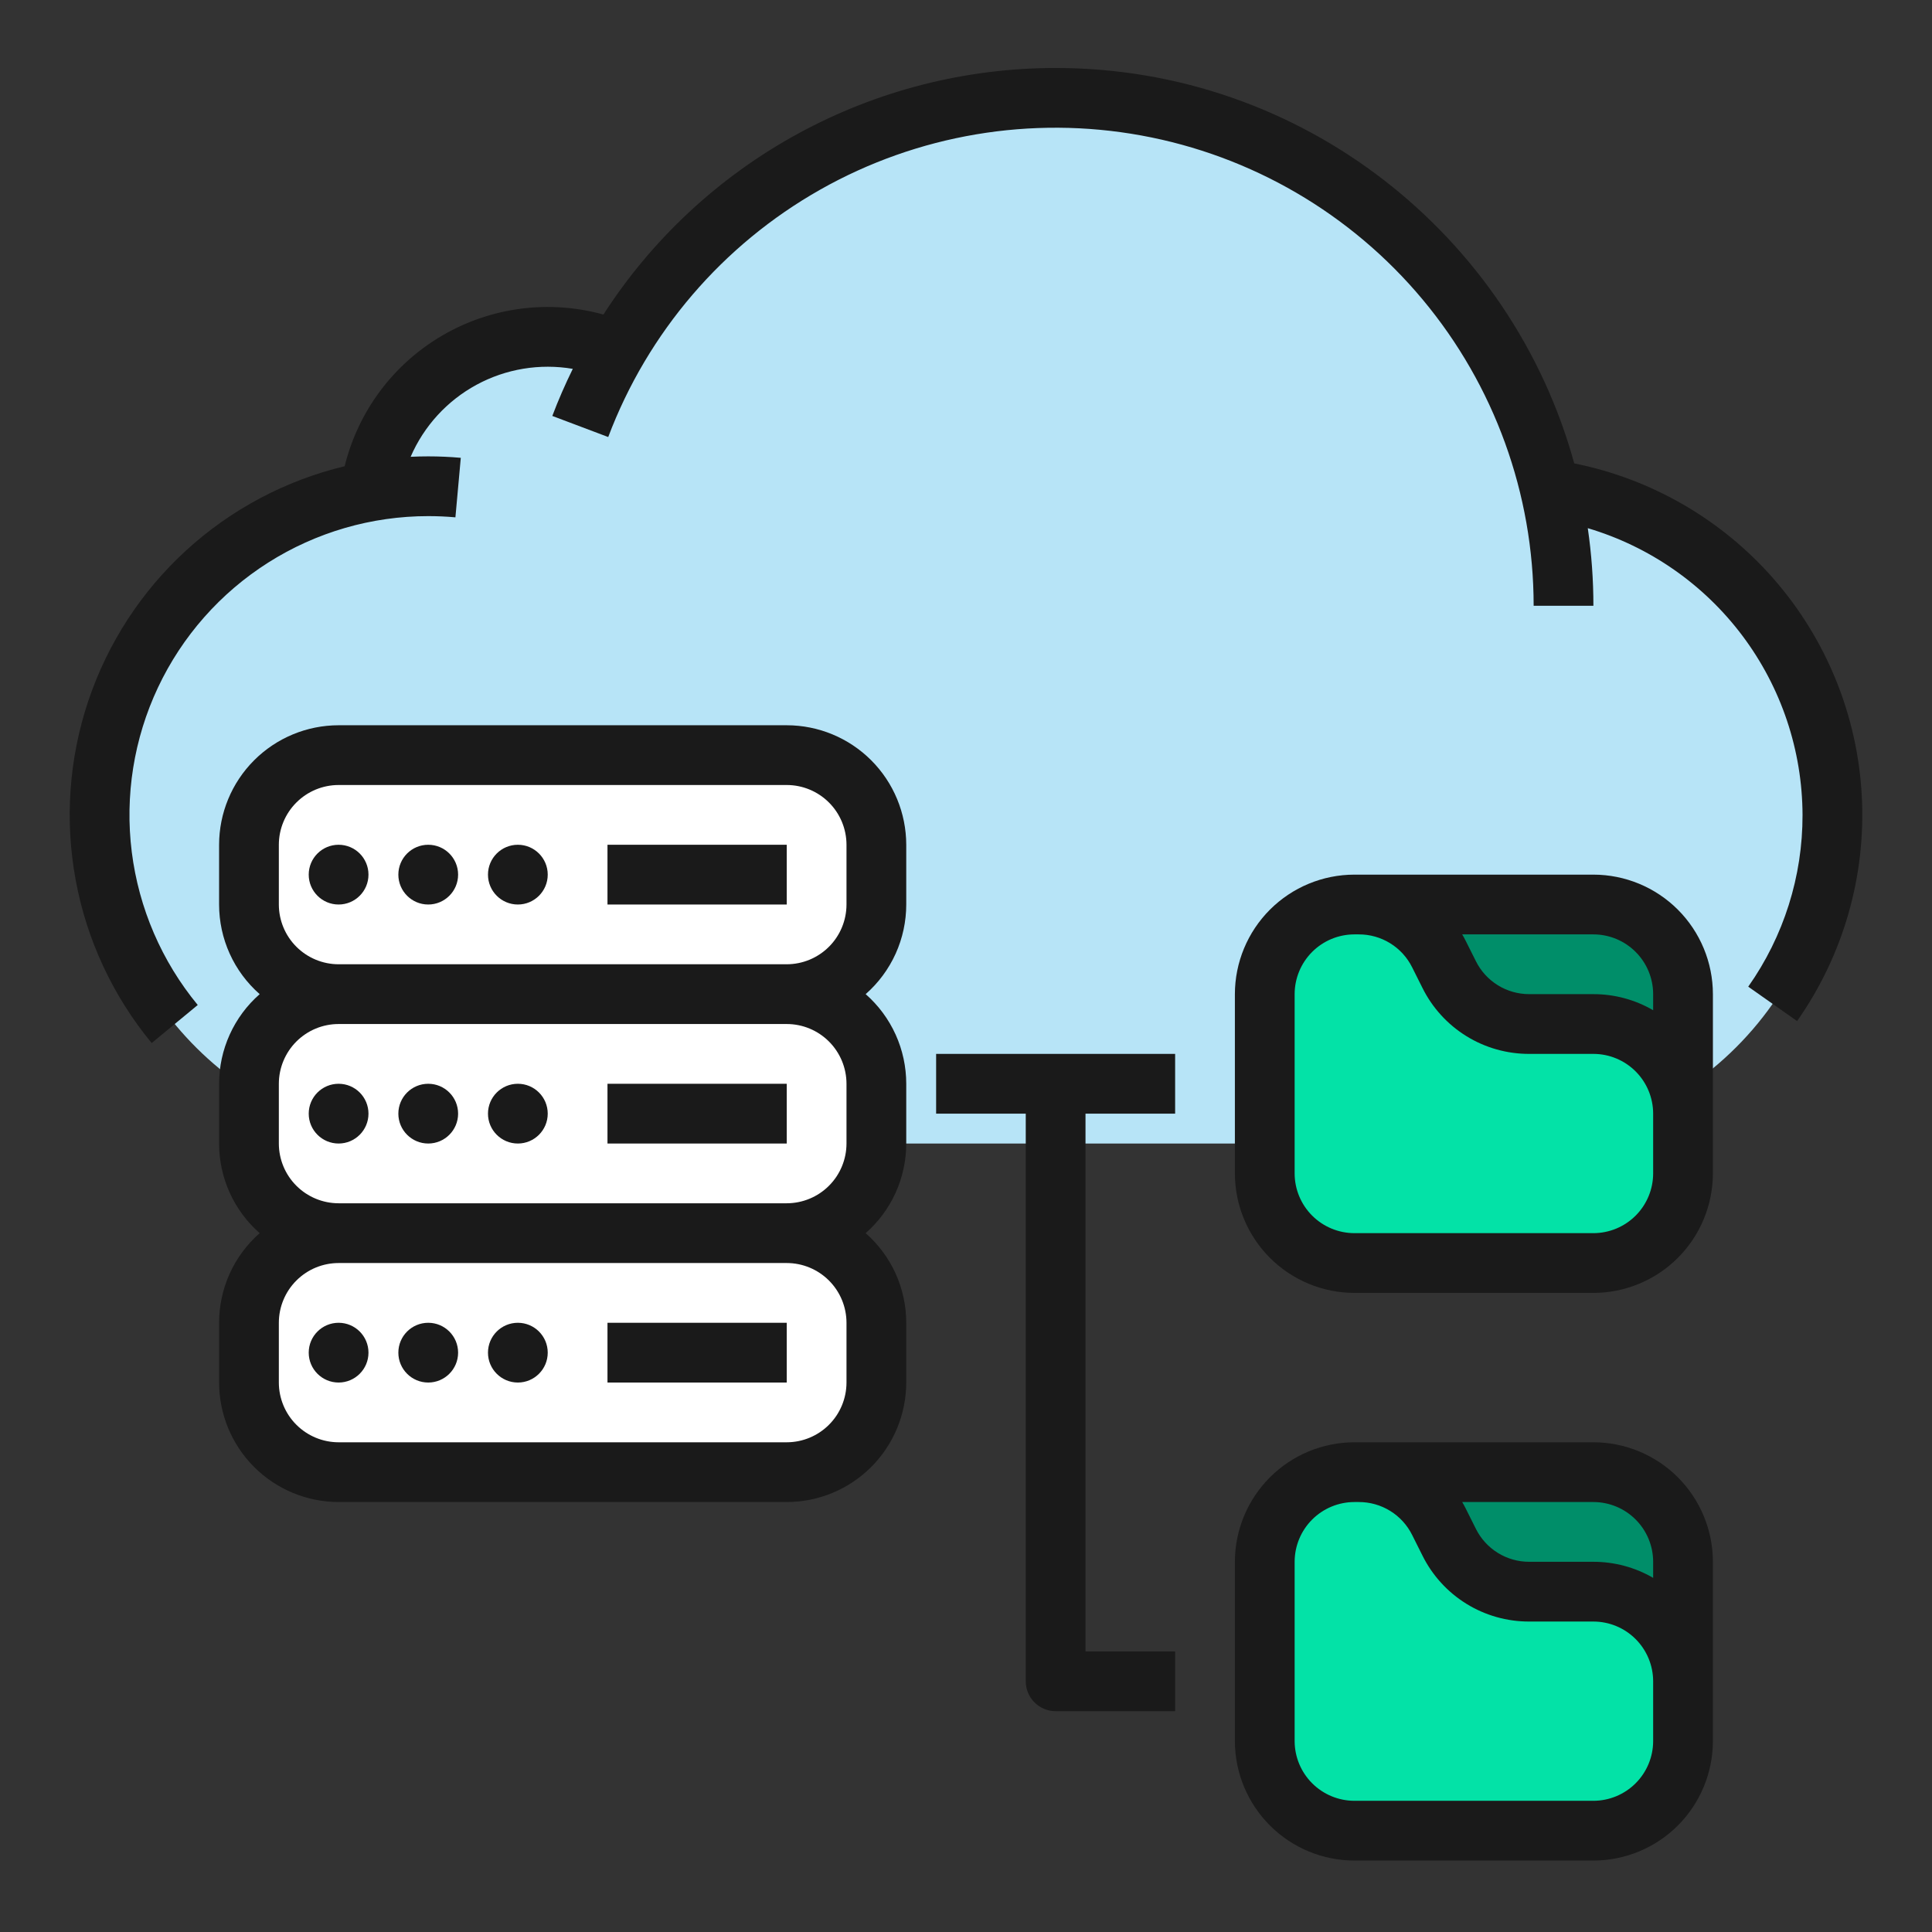
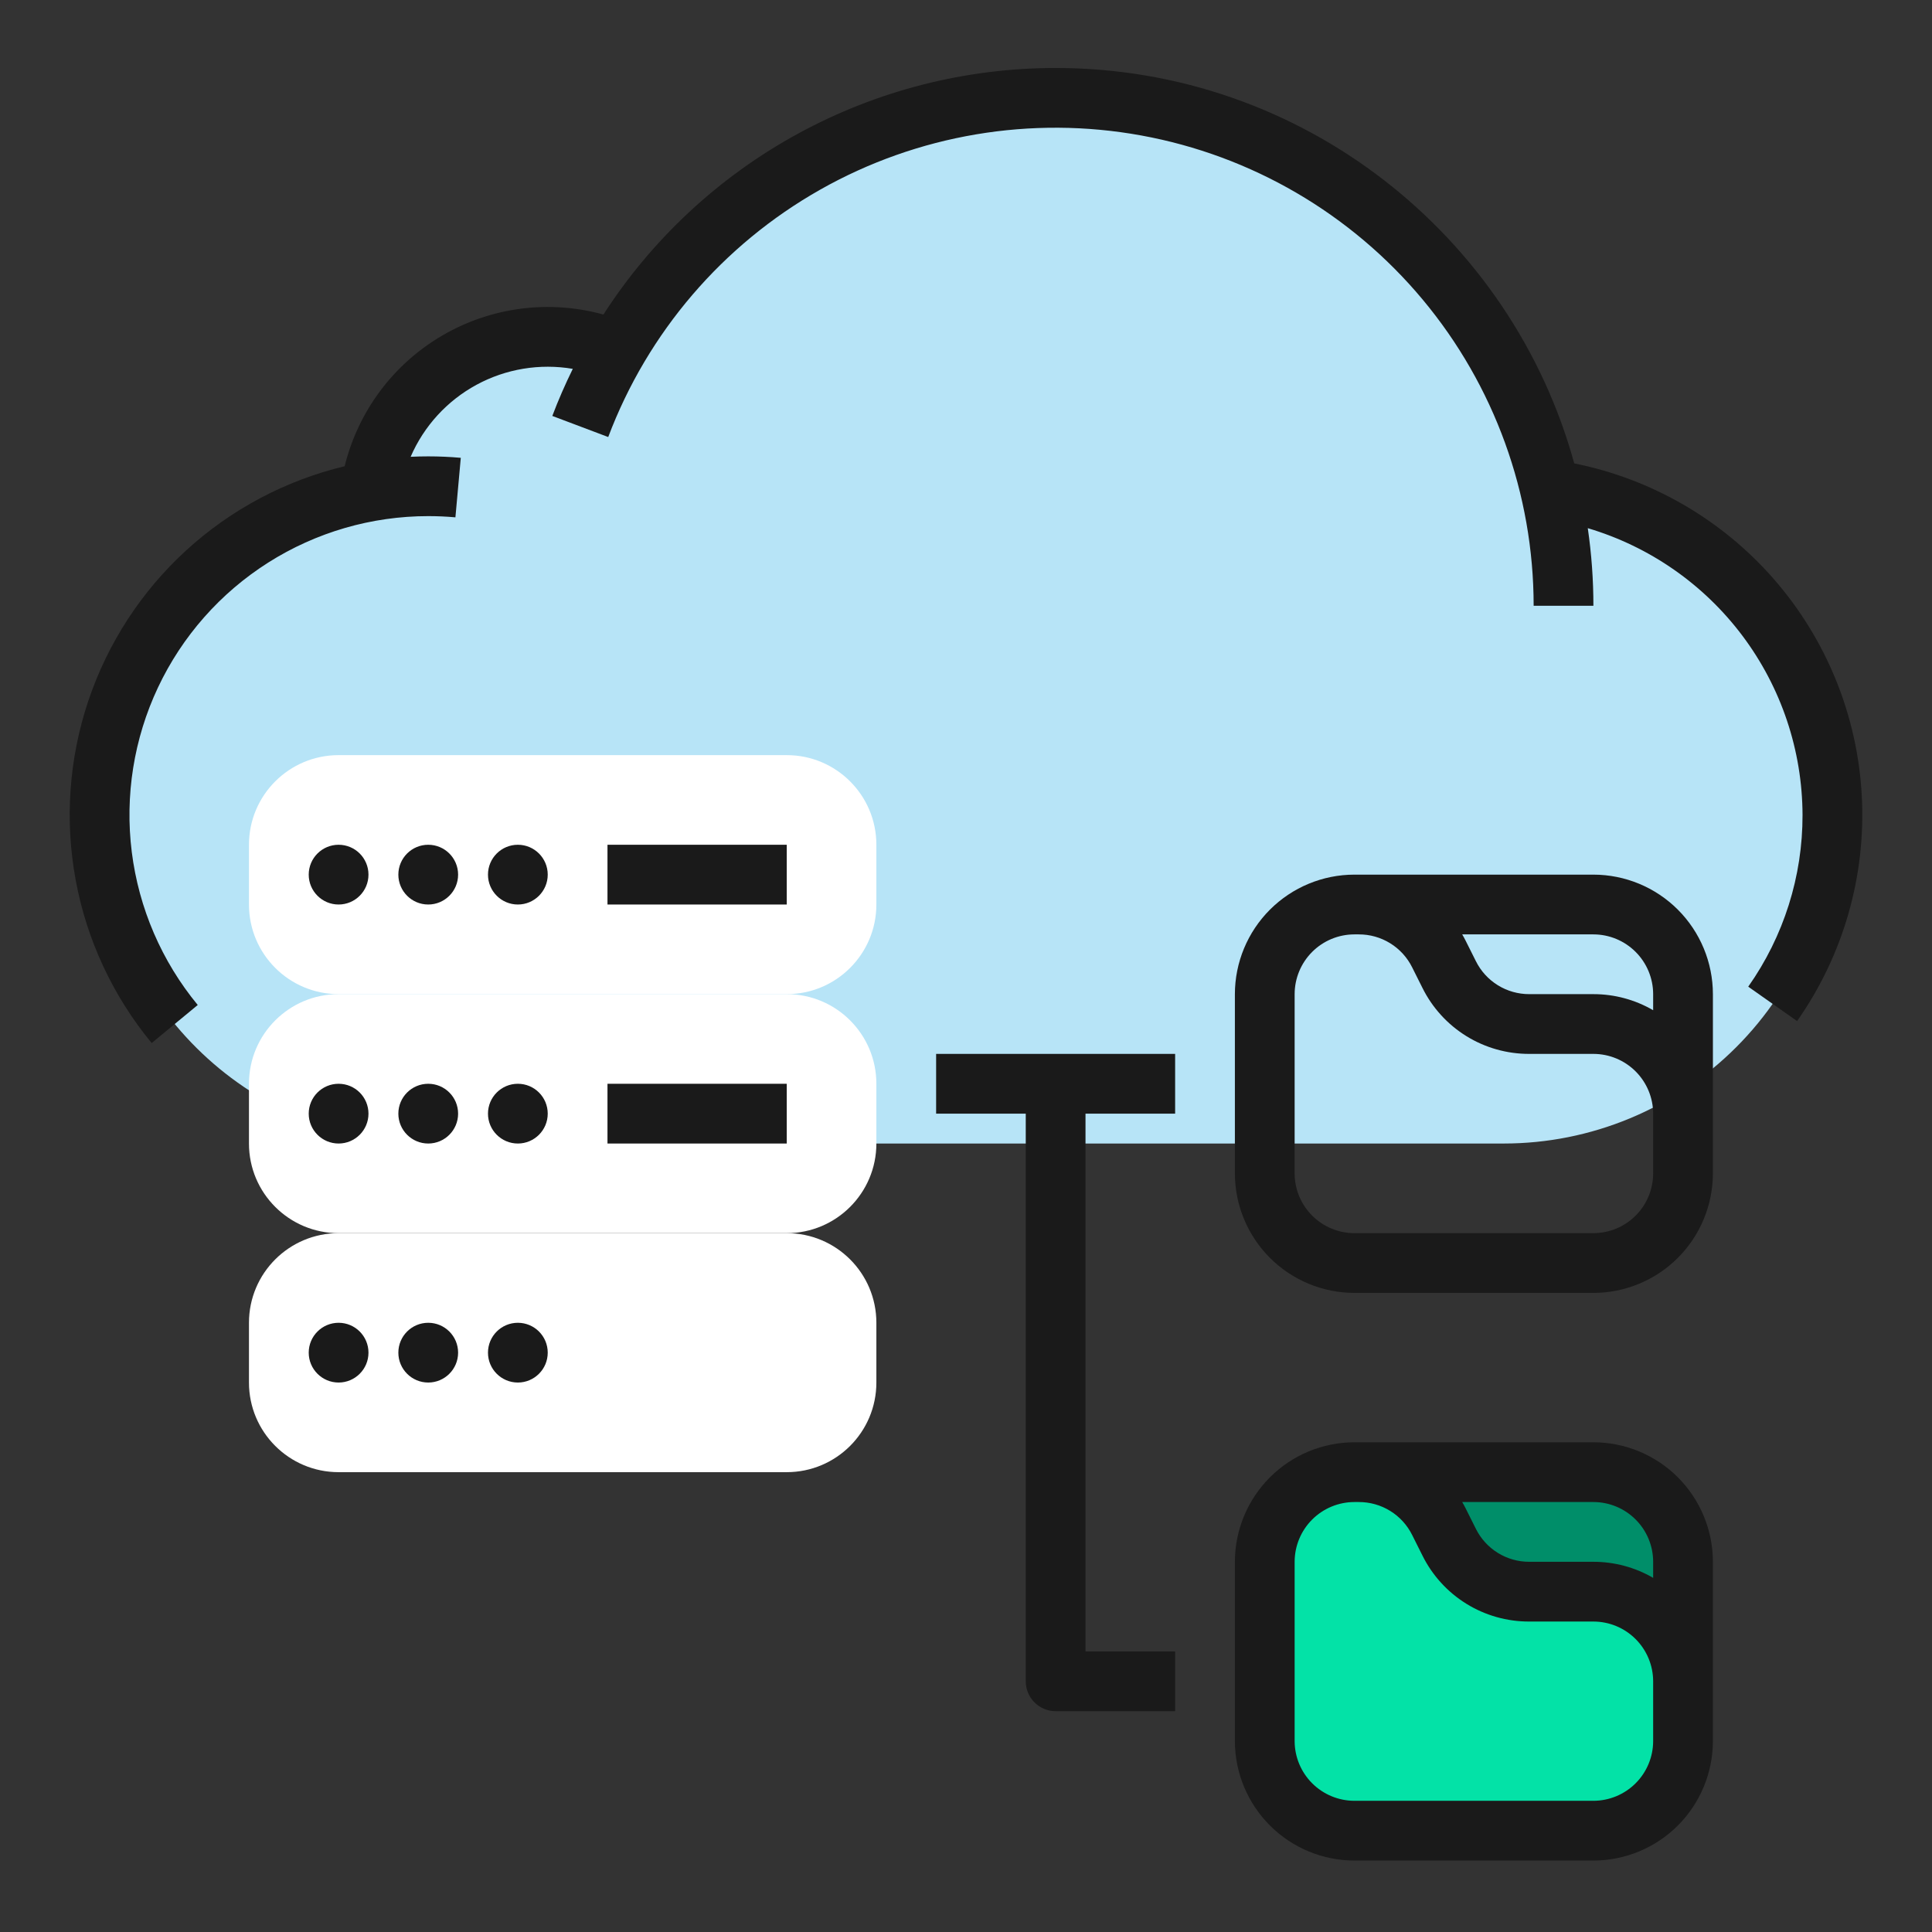
<svg xmlns="http://www.w3.org/2000/svg" width="97" height="97" viewBox="0 0 97 97" fill="none">
  <rect x="0" y="0" width="97" height="97" fill="#333333" stroke="none" />
  <path d="M92 40.913C92 45.289 90.262 49.486 87.167 52.58C84.073 55.674 79.876 57.413 75.5 57.413H21.5C17.409 57.412 13.463 55.892 10.43 53.147C7.396 50.401 5.49 46.627 5.082 42.556C4.674 38.486 5.793 34.408 8.221 31.116C10.65 27.823 14.215 25.55 18.224 24.737C18.344 24.713 18.466 24.69 18.586 24.668C18.886 22.517 19.954 20.548 21.592 19.122C23.23 17.697 25.329 16.912 27.5 16.913C27.629 16.913 27.759 16.915 27.888 16.922C28.94 16.965 29.976 17.193 30.948 17.597C33.515 13.184 37.346 9.643 41.947 7.431C46.548 5.219 51.706 4.439 56.755 5.191C61.805 5.943 66.512 8.192 70.269 11.648C74.026 15.105 76.659 19.608 77.829 24.578C81.762 25.137 85.362 27.097 87.966 30.098C90.569 33.099 92.002 36.94 92 40.913Z" fill="#B7E4F7" />
  <path d="M39.5 61.913H17C14.515 61.913 12.5 63.927 12.5 66.413V69.413C12.5 71.898 14.515 73.913 17 73.913H39.5C41.985 73.913 44 71.898 44 69.413V66.413C44 63.927 41.985 61.913 39.5 61.913Z" fill="white" />
  <path d="M39.5 49.913H17C14.515 49.913 12.5 51.927 12.5 54.413V57.413C12.5 59.898 14.515 61.913 17 61.913H39.5C41.985 61.913 44 59.898 44 57.413V54.413C44 51.927 41.985 49.913 39.5 49.913Z" fill="white" />
  <path d="M39.5 37.913H17C14.515 37.913 12.5 39.927 12.5 42.413V45.413C12.5 47.898 14.515 49.913 17 49.913H39.5C41.985 49.913 44 47.898 44 45.413V42.413C44 39.927 41.985 37.913 39.5 37.913Z" fill="white" />
-   <path d="M68 45.413H80C81.194 45.413 82.338 45.887 83.182 46.731C84.026 47.575 84.5 48.719 84.5 49.913V55.913H68V45.413Z" fill="#008E69" />
-   <path d="M63.5 49.913V58.913C63.5 60.106 63.974 61.251 64.818 62.095C65.662 62.938 66.806 63.413 68 63.413H80C81.194 63.413 82.338 62.938 83.182 62.095C84.026 61.251 84.5 60.106 84.5 58.913V55.913C84.5 54.719 84.026 53.575 83.182 52.731C82.338 51.887 81.194 51.413 80 51.413H76.781C75.945 51.413 75.126 51.18 74.415 50.74C73.704 50.301 73.13 49.672 72.756 48.925L72.244 47.9C71.87 47.153 71.296 46.524 70.585 46.085C69.874 45.645 69.055 45.413 68.219 45.413H68C66.806 45.413 65.662 45.887 64.818 46.731C63.974 47.575 63.5 48.719 63.5 49.913Z" fill="#03E2A7" />
  <path d="M68 73.913H80C81.194 73.913 82.338 74.387 83.182 75.231C84.026 76.075 84.5 77.219 84.5 78.413V84.413H68V73.913Z" fill="#008E69" />
  <path d="M63.5 78.413V87.413C63.5 88.606 63.974 89.751 64.818 90.595C65.662 91.439 66.806 91.913 68 91.913H80C81.194 91.913 82.338 91.439 83.182 90.595C84.026 89.751 84.5 88.606 84.5 87.413V84.413C84.5 83.219 84.026 82.075 83.182 81.231C82.338 80.387 81.194 79.913 80 79.913H76.781C75.945 79.913 75.126 79.68 74.415 79.24C73.704 78.801 73.13 78.172 72.756 77.425L72.244 76.4C71.87 75.653 71.296 75.024 70.585 74.585C69.874 74.145 69.055 73.913 68.219 73.913H68C66.806 73.913 65.662 74.387 64.818 75.231C63.974 76.075 63.5 77.219 63.5 78.413Z" fill="#03E2A7" />
  <path d="M89.047 29.06C86.439 26.081 82.921 24.044 79.038 23.266C75.897 11.835 65.415 3.413 53 3.413C48.482 3.412 44.036 4.545 40.07 6.708C36.103 8.871 32.743 11.994 30.296 15.792C28.943 15.418 27.528 15.319 26.136 15.501C24.744 15.684 23.402 16.143 22.191 16.854C20.979 17.564 19.922 18.51 19.083 19.635C18.244 20.761 17.639 22.044 17.304 23.408C14.334 24.12 11.594 25.576 9.341 27.639C7.089 29.702 5.399 32.305 4.43 35.201C3.461 38.098 3.245 41.193 3.802 44.196C4.359 47.2 5.671 50.011 7.615 52.368L9.928 50.458C8.118 48.263 6.97 45.599 6.616 42.777C6.263 39.954 6.719 37.089 7.932 34.516C9.145 31.943 11.065 29.768 13.467 28.245C15.87 26.722 18.655 25.913 21.5 25.913C21.956 25.913 22.415 25.933 22.865 25.974L23.135 22.986C22.595 22.937 22.045 22.913 21.5 22.913C21.204 22.913 20.91 22.92 20.617 22.934C21.283 21.393 22.448 20.12 23.924 19.319C25.4 18.519 27.102 18.237 28.758 18.519C28.381 19.288 28.035 20.075 27.73 20.883L30.537 21.942C32.521 16.685 36.286 12.291 41.176 9.524C46.067 6.757 51.773 5.794 57.301 6.802C62.829 7.81 67.828 10.725 71.427 15.039C75.027 19.353 76.999 24.794 77 30.413H80C80 29.109 79.906 27.808 79.718 26.518C82.823 27.441 85.549 29.339 87.491 31.931C89.433 34.524 90.488 37.673 90.5 40.913C90.507 44.001 89.554 47.015 87.774 49.538L90.226 51.265C92.545 47.967 93.689 43.985 93.475 39.959C93.261 35.933 91.701 32.095 89.047 29.06V29.06Z" fill="#1A1A1A" />
  <path d="M17 69.413C17.828 69.413 18.5 68.741 18.5 67.913C18.5 67.084 17.828 66.413 17 66.413C16.172 66.413 15.5 67.084 15.5 67.913C15.5 68.741 16.172 69.413 17 69.413Z" fill="#1A1A1A" />
  <path d="M21.5 69.413C22.328 69.413 23 68.741 23 67.913C23 67.084 22.328 66.413 21.5 66.413C20.672 66.413 20 67.084 20 67.913C20 68.741 20.672 69.413 21.5 69.413Z" fill="#1A1A1A" />
  <path d="M26 69.413C26.828 69.413 27.5 68.741 27.5 67.913C27.5 67.084 26.828 66.413 26 66.413C25.172 66.413 24.5 67.084 24.5 67.913C24.5 68.741 25.172 69.413 26 69.413Z" fill="#1A1A1A" />
-   <path d="M39.5 66.413H30.5V69.413H39.5V66.413Z" fill="#1A1A1A" />
  <path d="M17 57.413C17.828 57.413 18.5 56.741 18.5 55.913C18.5 55.084 17.828 54.413 17 54.413C16.172 54.413 15.5 55.084 15.5 55.913C15.5 56.741 16.172 57.413 17 57.413Z" fill="#1A1A1A" />
  <path d="M21.5 57.413C22.328 57.413 23 56.741 23 55.913C23 55.084 22.328 54.413 21.5 54.413C20.672 54.413 20 55.084 20 55.913C20 56.741 20.672 57.413 21.5 57.413Z" fill="#1A1A1A" />
  <path d="M26 57.413C26.828 57.413 27.5 56.741 27.5 55.913C27.5 55.084 26.828 54.413 26 54.413C25.172 54.413 24.5 55.084 24.5 55.913C24.5 56.741 25.172 57.413 26 57.413Z" fill="#1A1A1A" />
  <path d="M39.5 54.413H30.5V57.413H39.5V54.413Z" fill="#1A1A1A" />
-   <path d="M39.5 36.413H17C15.409 36.414 13.884 37.047 12.759 38.172C11.634 39.297 11.002 40.822 11 42.413V45.413C11 46.264 11.182 47.107 11.533 47.883C11.884 48.659 12.398 49.351 13.038 49.913C12.398 50.474 11.884 51.167 11.533 51.943C11.182 52.719 11 53.561 11 54.413V57.413C11 58.264 11.182 59.107 11.533 59.883C11.884 60.659 12.398 61.351 13.038 61.913C12.398 62.474 11.884 63.167 11.533 63.943C11.182 64.719 11 65.561 11 66.413V69.413C11.002 71.003 11.634 72.528 12.759 73.653C13.884 74.778 15.409 75.411 17 75.413H39.5C41.091 75.411 42.616 74.778 43.741 73.653C44.865 72.528 45.498 71.003 45.5 69.413V66.413C45.5 65.561 45.318 64.719 44.967 63.943C44.615 63.167 44.102 62.474 43.462 61.913C44.102 61.351 44.615 60.659 44.967 59.883C45.318 59.107 45.5 58.264 45.5 57.413V54.413C45.5 53.561 45.318 52.719 44.967 51.943C44.615 51.167 44.102 50.474 43.462 49.913C44.102 49.351 44.615 48.659 44.967 47.883C45.318 47.107 45.5 46.264 45.5 45.413V42.413C45.498 40.822 44.865 39.297 43.741 38.172C42.616 37.047 41.091 36.414 39.5 36.413ZM42.5 66.413V69.413C42.499 70.208 42.183 70.971 41.62 71.533C41.058 72.095 40.295 72.412 39.5 72.413H17C16.205 72.412 15.442 72.095 14.88 71.533C14.317 70.971 14.001 70.208 14 69.413V66.413C14.001 65.617 14.317 64.855 14.88 64.292C15.442 63.73 16.205 63.413 17 63.413H39.5C40.295 63.413 41.058 63.73 41.62 64.292C42.183 64.855 42.499 65.617 42.5 66.413ZM42.5 54.413V57.413C42.499 58.208 42.183 58.971 41.62 59.533C41.058 60.095 40.295 60.412 39.5 60.413H17C16.205 60.412 15.442 60.095 14.88 59.533C14.317 58.971 14.001 58.208 14 57.413V54.413C14.001 53.617 14.317 52.855 14.88 52.292C15.442 51.73 16.205 51.413 17 51.413H39.5C40.295 51.413 41.058 51.73 41.62 52.292C42.183 52.855 42.499 53.617 42.5 54.413ZM17 48.413C16.205 48.412 15.442 48.095 14.88 47.533C14.317 46.971 14.001 46.208 14 45.413V42.413C14.001 41.617 14.317 40.855 14.88 40.292C15.442 39.73 16.205 39.413 17 39.413H39.5C40.295 39.413 41.058 39.73 41.62 40.292C42.183 40.855 42.499 41.617 42.5 42.413V45.413C42.499 46.208 42.183 46.971 41.62 47.533C41.058 48.095 40.295 48.412 39.5 48.413H17Z" fill="#1A1A1A" />
  <path d="M17 45.413C17.828 45.413 18.5 44.741 18.5 43.913C18.5 43.084 17.828 42.413 17 42.413C16.172 42.413 15.5 43.084 15.5 43.913C15.5 44.741 16.172 45.413 17 45.413Z" fill="#1A1A1A" />
  <path d="M21.5 45.413C22.328 45.413 23 44.741 23 43.913C23 43.084 22.328 42.413 21.5 42.413C20.672 42.413 20 43.084 20 43.913C20 44.741 20.672 45.413 21.5 45.413Z" fill="#1A1A1A" />
  <path d="M26 45.413C26.828 45.413 27.5 44.741 27.5 43.913C27.5 43.084 26.828 42.413 26 42.413C25.172 42.413 24.5 43.084 24.5 43.913C24.5 44.741 25.172 45.413 26 45.413Z" fill="#1A1A1A" />
  <path d="M39.5 42.413H30.5V45.413H39.5V42.413Z" fill="#1A1A1A" />
  <path d="M80 43.913H68C66.409 43.914 64.884 44.547 63.759 45.672C62.635 46.797 62.002 48.322 62 49.913V58.913C62.002 60.503 62.635 62.028 63.759 63.153C64.884 64.278 66.409 64.911 68 64.913H80C81.591 64.911 83.116 64.278 84.241 63.153C85.365 62.028 85.998 60.503 86 58.913V49.913C85.998 48.322 85.365 46.797 84.241 45.672C83.116 44.547 81.591 43.914 80 43.913ZM83 49.913V50.72C82.089 50.19 81.054 49.912 80 49.913H76.781C76.224 49.914 75.677 49.76 75.203 49.467C74.728 49.174 74.346 48.754 74.098 48.254L73.585 47.229C73.531 47.121 73.473 47.016 73.413 46.913H80C80.795 46.913 81.558 47.23 82.12 47.792C82.683 48.355 82.999 49.117 83 49.913ZM83 58.913C82.999 59.708 82.683 60.471 82.12 61.033C81.558 61.595 80.795 61.912 80 61.913H68C67.205 61.912 66.442 61.595 65.88 61.033C65.317 60.471 65.001 59.708 65 58.913V49.913C65.001 49.117 65.317 48.355 65.88 47.792C66.442 47.23 67.205 46.913 68 46.913H68.219C68.776 46.911 69.323 47.065 69.797 47.358C70.272 47.651 70.654 48.071 70.902 48.571L71.415 49.596C71.91 50.595 72.675 51.435 73.624 52.022C74.572 52.608 75.666 52.916 76.781 52.913H80C80.795 52.913 81.558 53.23 82.12 53.792C82.683 54.355 82.999 55.117 83 55.913V58.913Z" fill="#1A1A1A" />
  <path d="M80 72.413H68C66.409 72.414 64.884 73.047 63.759 74.172C62.635 75.297 62.002 76.822 62 78.413V87.413C62.002 89.003 62.635 90.528 63.759 91.653C64.884 92.778 66.409 93.411 68 93.413H80C81.591 93.411 83.116 92.778 84.241 91.653C85.365 90.528 85.998 89.003 86 87.413V78.413C85.998 76.822 85.365 75.297 84.241 74.172C83.116 73.047 81.591 72.414 80 72.413ZM83 78.413V79.22C82.089 78.69 81.054 78.412 80 78.413H76.781C76.224 78.415 75.677 78.26 75.203 77.967C74.728 77.674 74.346 77.254 74.098 76.754L73.585 75.729C73.531 75.621 73.473 75.516 73.413 75.413H80C80.795 75.413 81.558 75.73 82.12 76.292C82.683 76.855 82.999 77.617 83 78.413ZM83 87.413C82.999 88.208 82.683 88.971 82.12 89.533C81.558 90.095 80.795 90.412 80 90.413H68C67.205 90.412 66.442 90.095 65.88 89.533C65.317 88.971 65.001 88.208 65 87.413V78.413C65.001 77.617 65.317 76.855 65.88 76.292C66.442 75.73 67.205 75.413 68 75.413H68.219C68.776 75.411 69.323 75.565 69.797 75.858C70.272 76.151 70.654 76.571 70.902 77.071L71.415 78.096C71.91 79.095 72.675 79.935 73.624 80.522C74.572 81.108 75.666 81.416 76.781 81.413H80C80.795 81.413 81.558 81.73 82.12 82.292C82.683 82.855 82.999 83.617 83 84.413V87.413Z" fill="#1A1A1A" />
  <path d="M47 52.913V55.913H51.5V84.413C51.5 84.81 51.658 85.192 51.939 85.473C52.221 85.754 52.602 85.913 53 85.913H59V82.913H54.5V55.913H59V52.913H47Z" fill="#1A1A1A" />
</svg>